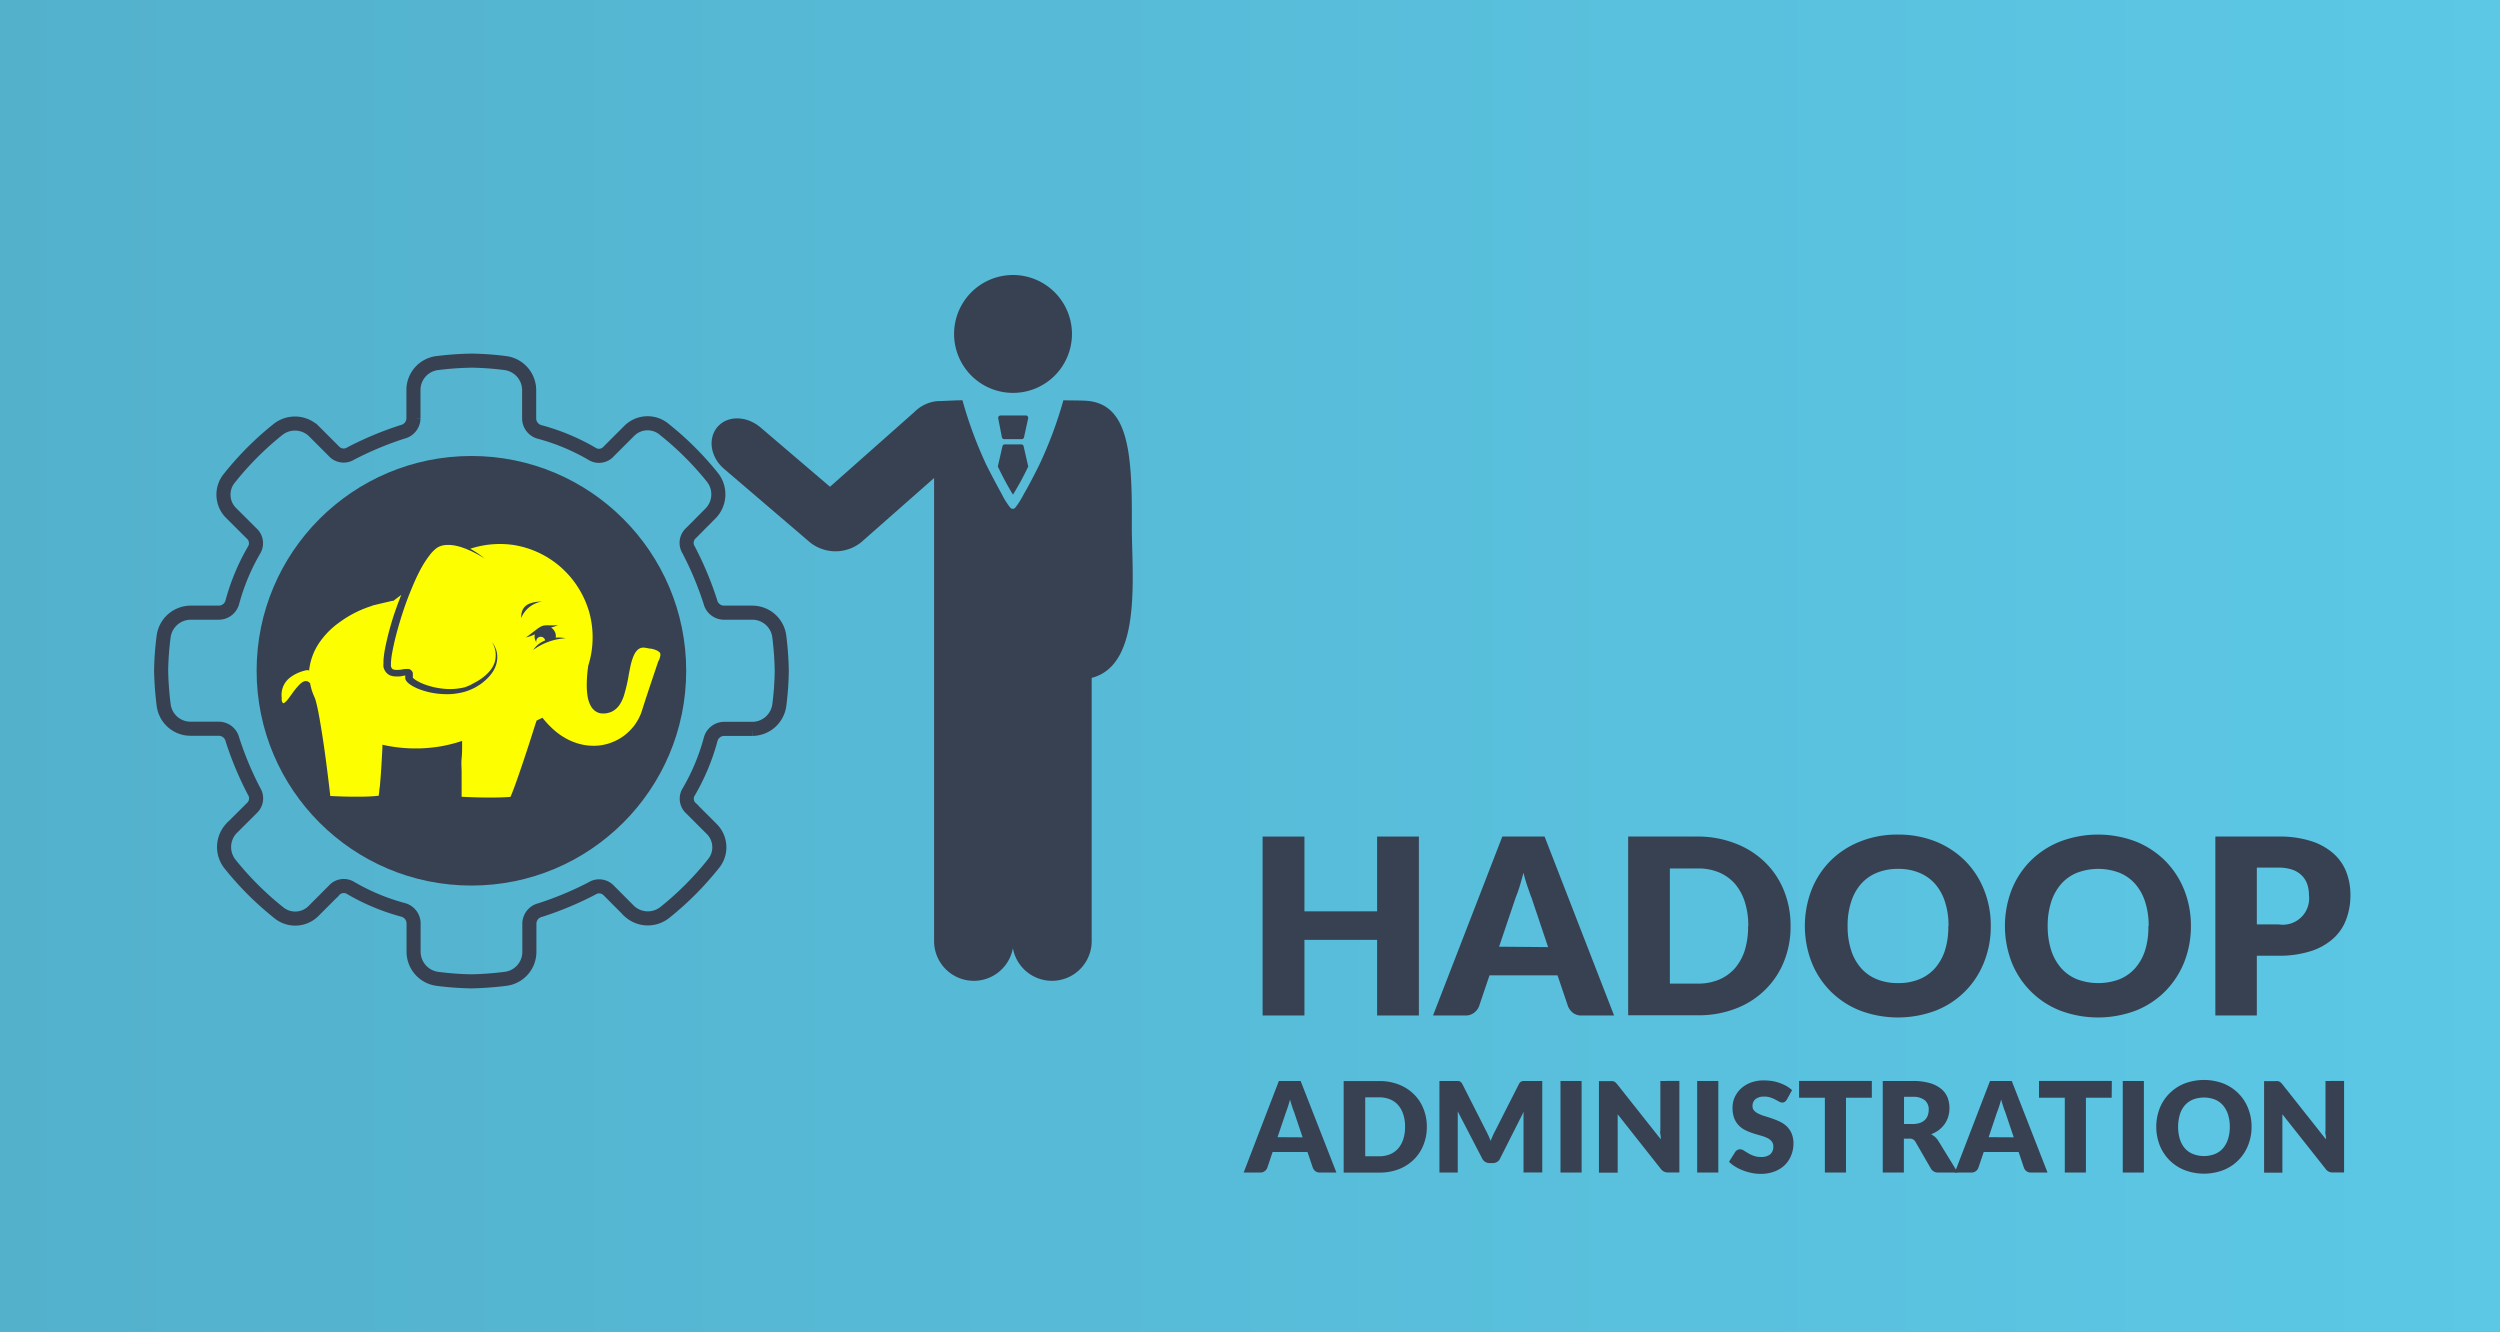
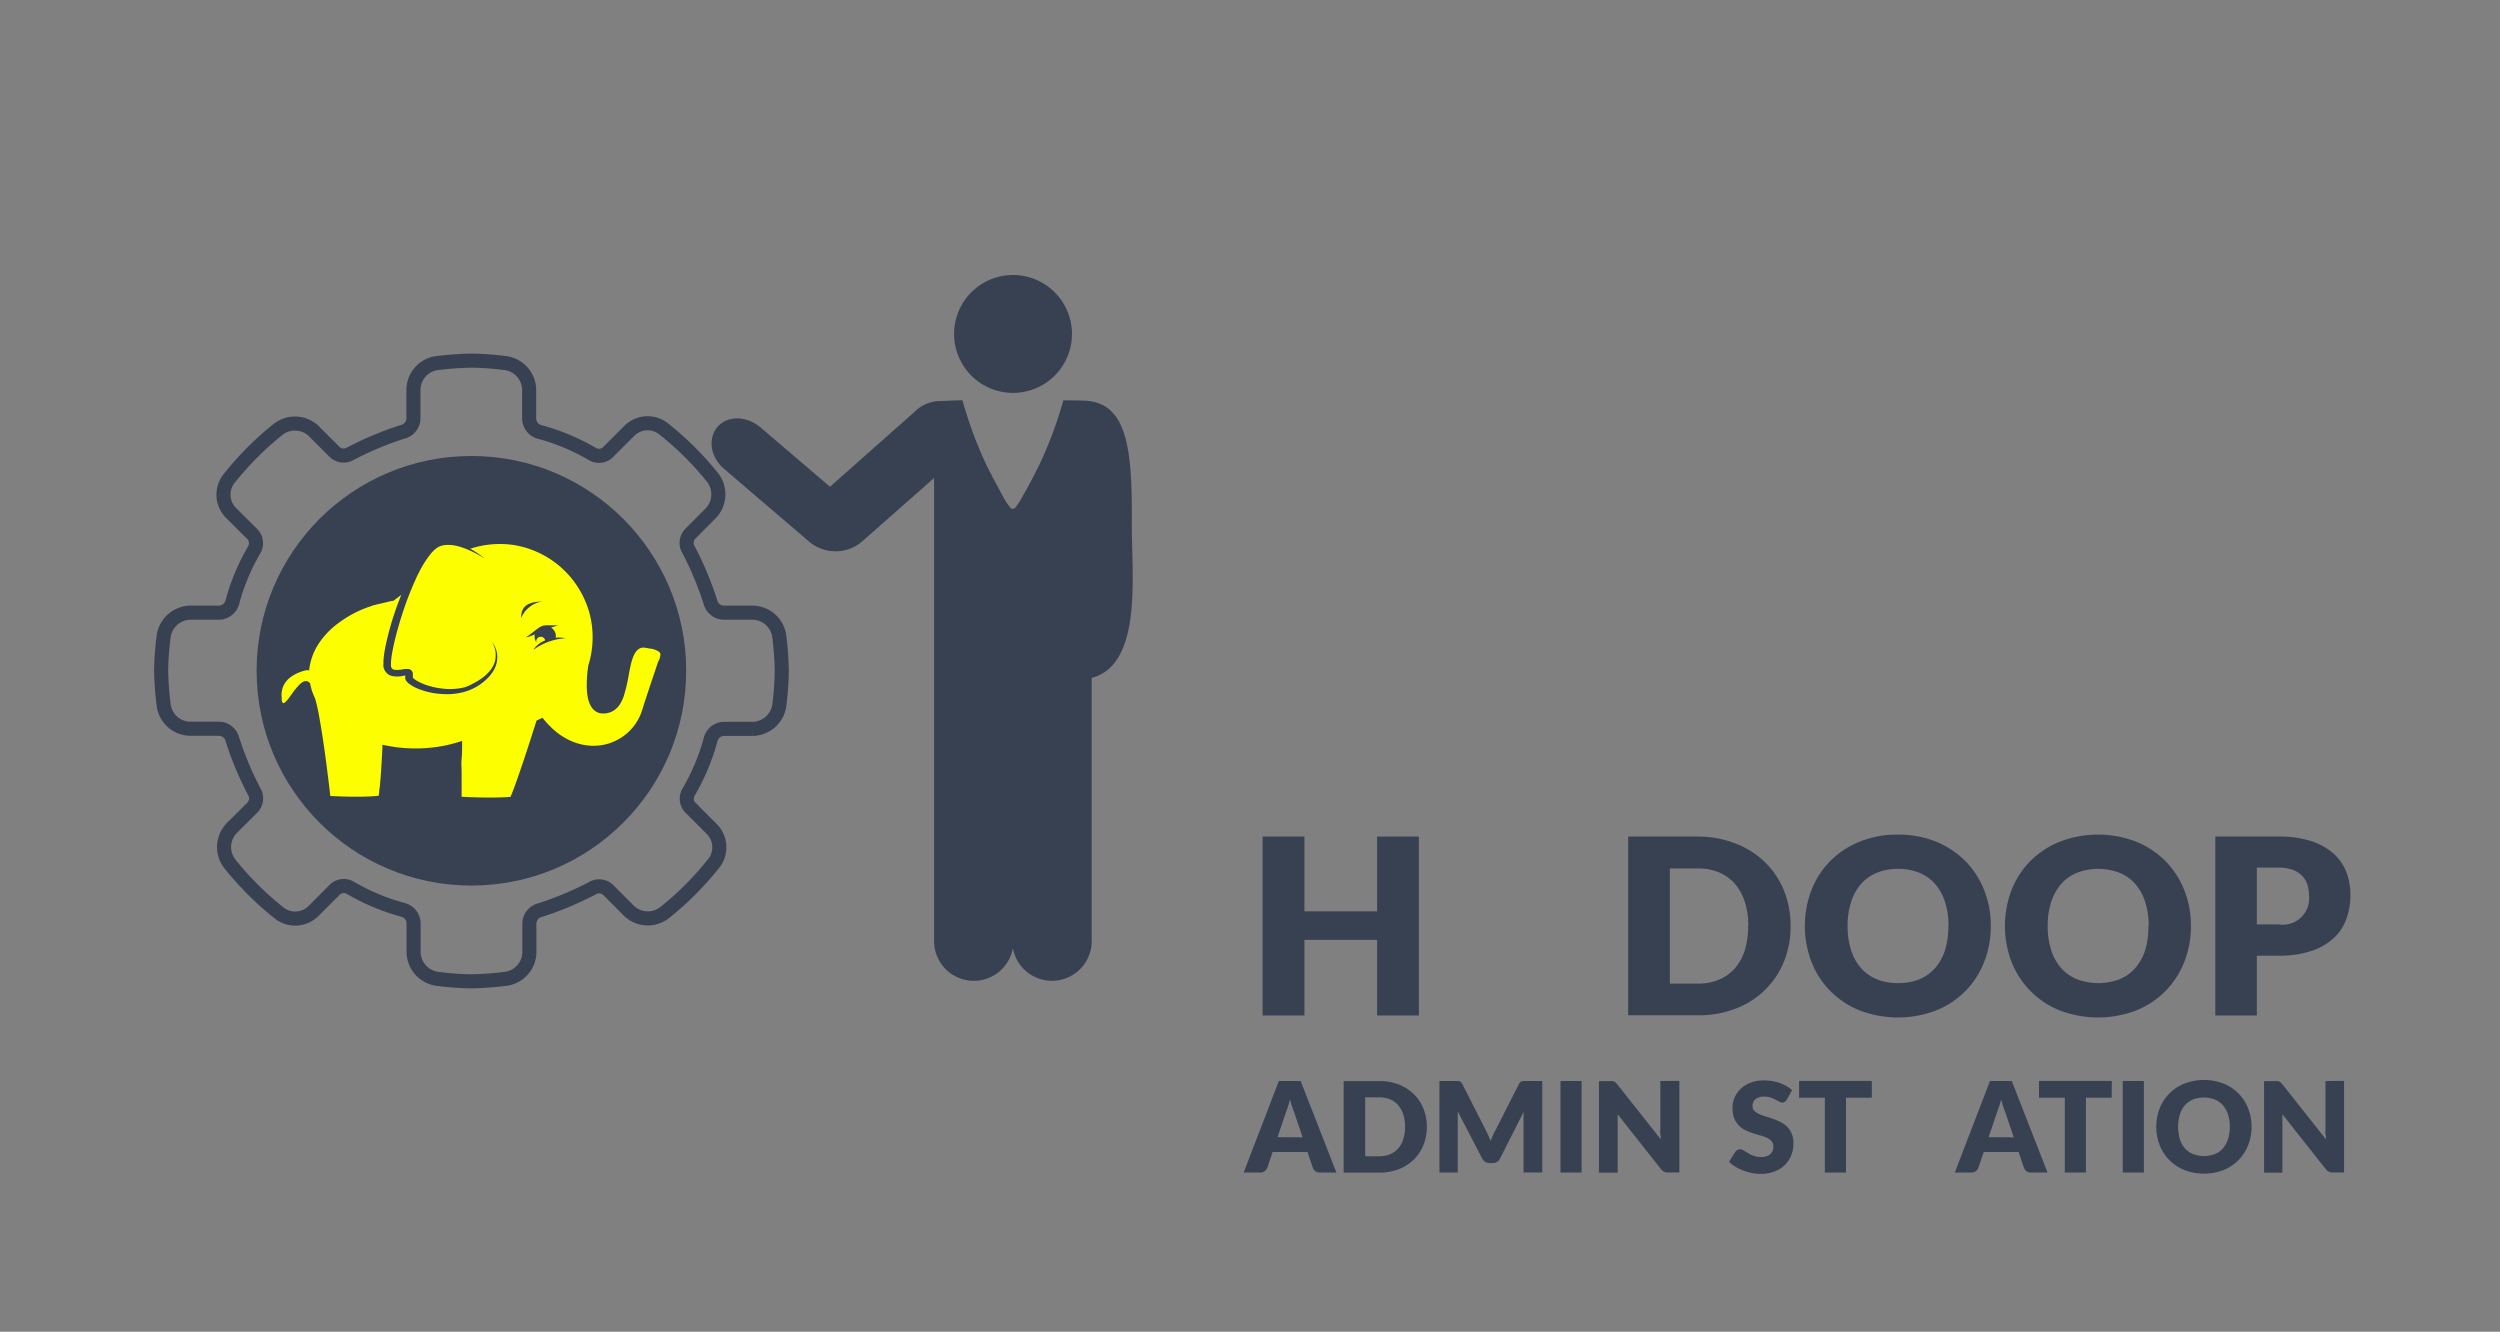
<svg xmlns="http://www.w3.org/2000/svg" id="Layer_1" data-name="Layer 1" viewBox="0 0 355 189.11">
  <rect x="0" y="0" width="355" height="189.11" fill="#808080" stroke="none" />
  <defs>
    <style>.cls-1{fill:url(#linear-gradient);}.cls-2{fill:#374152;}.cls-3{fill:none;stroke:#374152;stroke-miterlimit:10;stroke-width:2px;}.cls-4{fill:#fdff00;}</style>
    <linearGradient id="linear-gradient" x1="-1.16" y1="94.55" x2="356.16" y2="94.55" gradientUnits="userSpaceOnUse">
      <stop offset="0" stop-color="#53b1cc" />
      <stop offset="1" stop-color="#5cc8e6" />
    </linearGradient>
  </defs>
  <title>Hadoop Administration_Large</title>
-   <rect class="cls-1" x="-1.16" y="-0.74" width="357.33" height="190.59" />
  <g id="g7286">
    <g id="g14900-8">
      <path id="path14893-3" class="cls-2" d="M143.85,39.05a8.37,8.37,0,1,0,8.37,8.38,8.38,8.38,0,0,0-8.37-8.38Z" />
      <path id="rect3772-7-6-8" class="cls-2" d="M151,56.84a58,58,0,0,1-3.45,9.23c-.74,1.47-1.52,3-2.17,4.09a11.68,11.68,0,0,1-1.21,1.93.48.48,0,0,1-.35.16.46.46,0,0,1-.36-.16,10.55,10.55,0,0,1-1.21-1.93c-.63-1.13-1.42-2.62-2.16-4.09a58.29,58.29,0,0,1-3.42-9.23c-1.2,0-2.39.1-3.57.12a5.24,5.24,0,0,0-3.24,1.53l-12,10.63L108,60.7c-2-1.69-4.71-1.72-6.12-.07s-1,4.34,1,6L115,77a5.81,5.81,0,0,0,7.64-.31l10-8.81v65.76a5.64,5.64,0,0,0,11.19,1,5.64,5.64,0,0,0,11.19-1V96.26c7.28-1.88,5.66-14.81,5.7-21.79.06-10.26-.47-17.25-6.6-17.57C153,56.85,152,56.87,151,56.84Z" />
-       <path id="path14897-3" class="cls-2" d="M142.05,59a.34.34,0,0,0-.31.37s0,0,0,0l.53,2.72a.33.33,0,0,0,.33.27h2.47a.34.34,0,0,0,.34-.27L146,59.4a.34.34,0,0,0-.27-.4h-3.63Zm.6,4.1a.33.33,0,0,0-.3.26l-.66,2.88a44.14,44.14,0,0,0,2.15,4,39.69,39.69,0,0,0,2.17-4l-.66-2.88a.35.35,0,0,0-.34-.26h-2.36Z" />
    </g>
    <g id="g5107">
      <path id="path5104" class="cls-3" d="M66.94,51.21a45.55,45.55,0,0,0-4.8.34,3.85,3.85,0,0,0-3.43,3.77v4.11a2,2,0,0,1-1.54,1.89A46.91,46.91,0,0,0,49.8,64.4a1.87,1.87,0,0,1-2.4-.34l-2.91-2.91a3.88,3.88,0,0,0-5-.18,43.63,43.63,0,0,0-6.86,6.86,3.68,3.68,0,0,0,.17,5l2.92,2.91a1.86,1.86,0,0,1,.34,2.4A30.42,30.42,0,0,0,33,85.48,2,2,0,0,1,31.12,87H27a3.89,3.89,0,0,0-3.77,3.43,42.45,42.45,0,0,0-.35,4.8,45.57,45.57,0,0,0,.35,4.8A3.85,3.85,0,0,0,27,103.48h4.11A2,2,0,0,1,33,105a46.91,46.91,0,0,0,3.08,7.37,1.88,1.88,0,0,1-.34,2.4l-2.92,2.91a3.88,3.88,0,0,0-.17,5,43.63,43.63,0,0,0,6.86,6.86,3.68,3.68,0,0,0,5-.17l2.91-2.92a1.85,1.85,0,0,1,2.4-.34,30.42,30.42,0,0,0,7.37,3.08,2,2,0,0,1,1.54,1.89v4.11A3.89,3.89,0,0,0,62.14,139a42.45,42.45,0,0,0,4.8.35,45.57,45.57,0,0,0,4.8-.35,3.86,3.86,0,0,0,3.43-3.77v-4.11a2,2,0,0,1,1.54-1.89,46.91,46.91,0,0,0,7.37-3.08,1.88,1.88,0,0,1,2.4.34l2.91,2.92a3.88,3.88,0,0,0,5,.17,43.63,43.63,0,0,0,6.86-6.86,3.67,3.67,0,0,0-.18-5l-2.91-2.91a1.84,1.84,0,0,1-.34-2.4,30.42,30.42,0,0,0,3.08-7.37,2,2,0,0,1,1.89-1.54h4.11a3.89,3.89,0,0,0,3.77-3.43,42.51,42.51,0,0,0,.34-4.8,45.55,45.55,0,0,0-.34-4.8A3.86,3.86,0,0,0,106.87,87h-4.11a2,2,0,0,1-1.89-1.54,46.91,46.91,0,0,0-3.08-7.37,1.87,1.87,0,0,1,.34-2.4L101,72.8a3.88,3.88,0,0,0,.18-5A43.63,43.63,0,0,0,94.36,61a3.67,3.67,0,0,0-5,.18l-2.91,2.91a1.84,1.84,0,0,1-2.4.34,30.42,30.42,0,0,0-7.37-3.08,2,2,0,0,1-1.54-1.89V55.32a3.89,3.89,0,0,0-3.43-3.77A42.51,42.51,0,0,0,66.94,51.21Z" />
      <circle id="path8569-7" class="cls-2" cx="66.94" cy="95.25" r="30.5" />
    </g>
  </g>
  <path class="cls-4" d="M93.71,92.68a1.61,1.61,0,0,0-.57-.37,3.92,3.92,0,0,0-.69-.2c-.24,0-.48-.08-.73-.11a1.6,1.6,0,0,0-.69,0,1.29,1.29,0,0,0-.57.36,2.6,2.6,0,0,0-.4.58,7.24,7.24,0,0,0-.47,1.38c-.12.48-.21,1-.3,1.46a22.83,22.83,0,0,1-.67,2.92,5.41,5.41,0,0,1-.64,1.38,2.86,2.86,0,0,1-1.16,1,3.35,3.35,0,0,1-.75.21,3,3,0,0,1-.79,0,1.86,1.86,0,0,1-.74-.31,2.13,2.13,0,0,1-.55-.57A4,4,0,0,1,83.46,99a9.53,9.53,0,0,1-.14-1.51,18.76,18.76,0,0,1,.22-3h0v0a13.11,13.11,0,0,0,.61-3.78,13.34,13.34,0,0,0-.48-3.78,13.65,13.65,0,0,0-2.67-5,15.54,15.54,0,0,0-1.33-1.36,13.33,13.33,0,0,0-6.79-3.19,13.74,13.74,0,0,0-3.79,0,14.2,14.2,0,0,0-2.32.54,13.33,13.33,0,0,1,2.06,1.4,14.36,14.36,0,0,0-1.31-.76c-.36-.19-.73-.36-1.11-.52l-.25-.11-.68-.24c-.24-.07-.49-.14-.73-.19a5,5,0,0,0-1.43-.11,2.62,2.62,0,0,0-1.28.41,4.91,4.91,0,0,0-1,1,14.66,14.66,0,0,0-1.55,2.49c-.18.35-.35.7-.51,1.06s-.32.72-.47,1.09c-.47,1.11-.89,2.23-1.27,3.38-.31.94-.6,1.9-.86,2.86s-.49,1.93-.67,2.9a12.21,12.21,0,0,0-.19,1.43c0,.11,0,.23,0,.33a.93.93,0,0,0,0,.26.7.7,0,0,0,.18.37.67.67,0,0,0,.38.14,2.79,2.79,0,0,0,.63,0c.24,0,.48-.08.77-.11h.25a1.1,1.1,0,0,1,.33,0,.93.93,0,0,1,.22.09,1,1,0,0,1,.21.2.9.9,0,0,1,.13.26s0,.08,0,.11,0,.08,0,.11a1.3,1.3,0,0,1,0,.31.66.66,0,0,1,0,.15l.15.15.26.19a6.9,6.9,0,0,0,1.25.61,11.09,11.09,0,0,0,1.39.41,11.48,11.48,0,0,0,1.43.22,8.9,8.9,0,0,0,2.87-.21A6.46,6.46,0,0,0,67.28,97a6.37,6.37,0,0,0,.63-.35c.21-.13.41-.26.61-.41a6.22,6.22,0,0,0,1.06-1A3.76,3.76,0,0,0,70.26,94a3.57,3.57,0,0,0-.4-2.84,3,3,0,0,1,.4.64,4.44,4.44,0,0,1,.27.72,3.57,3.57,0,0,1,0,1.56,3.89,3.89,0,0,1-.64,1.44,6.14,6.14,0,0,1-1.06,1.16,7.16,7.16,0,0,1-.61.48c-.22.15-.44.29-.67.42a7.81,7.81,0,0,1-1.46.62,9.15,9.15,0,0,1-3.12.36A10.67,10.67,0,0,1,59.9,98a6.89,6.89,0,0,1-1.47-.67l-.36-.25a2.12,2.12,0,0,1-.36-.37,1,1,0,0,1-.16-.32.87.87,0,0,1,0-.25.71.71,0,0,1,0-.14s0-.05,0-.07c-.2,0-.43.07-.68.11a4,4,0,0,1-.87,0,1.84,1.84,0,0,1-.51-.1,1.36,1.36,0,0,1-.5-.3,1.7,1.7,0,0,1-.36-.45,2.34,2.34,0,0,1-.18-.48,2.26,2.26,0,0,1,0-.49c0-.15,0-.29,0-.42a15.28,15.28,0,0,1,.2-1.57,41,41,0,0,1,1.63-5.91c.22-.62.46-1.24.7-1.85l-1.12.85,0,0H55.7l-2,.47-.26.06-.24.07c-.16,0-.33.09-.49.15l-.48.16-.48.18a15.66,15.66,0,0,0-3.6,2,11.3,11.3,0,0,0-2.85,2.92,8.51,8.51,0,0,0-1.4,3.83l0,.17-.06-.16a.06.06,0,0,1,0,0h-.07l-.1,0-.18,0-.38.1a6.13,6.13,0,0,0-.72.25,5.41,5.41,0,0,0-1.31.78,3.1,3.1,0,0,0-.88,1.21A3.18,3.18,0,0,0,40,99.05c0,.12,0,.25,0,.37a1.42,1.42,0,0,0,.11.33l.08.1h.08a.65.65,0,0,0,.26-.17,3.78,3.78,0,0,0,.49-.56l.46-.63a10.16,10.16,0,0,1,1-1.23,2.12,2.12,0,0,1,.31-.28,1.4,1.4,0,0,1,.38-.22.77.77,0,0,1,.52,0,1.18,1.18,0,0,1,.22.14l.14.13,0,0,0,.06a4.28,4.28,0,0,0,.12.54,4.61,4.61,0,0,0,.15.53c.06.16.13.35.2.52s.14.34.22.5v0h0c.18.59.31,1.17.43,1.76s.22,1.17.32,1.76c.2,1.17.38,2.35.55,3.53s.32,2.36.47,3.54.27,2.17.39,3.26c1.15.06,2.3.1,3.45.1s2.3,0,3.44-.14l0-.14.06-.42c0-.29.07-.58.1-.88.05-.59.1-1.18.14-1.77.08-1.18.15-2.37.21-3.56l0-.47.46.1a21.45,21.45,0,0,0,5.18.41,22.11,22.11,0,0,0,2.58-.27,21.64,21.64,0,0,0,2.53-.6l.57-.18,0,.6c0,.63,0,1.27-.07,1.91s0,1.28,0,1.92,0,1.28,0,1.92c0,.32,0,.64,0,1,0,.16,0,.32,0,.47s0,.08,0,.11c1.13.06,2.27.1,3.4.11s2.36,0,3.53-.09c.06-.14.13-.28.19-.43s.17-.44.26-.67c.17-.44.33-.9.49-1.35.32-.91.63-1.82.94-2.74q.83-2.49,1.62-5l.21-.64.13-.07.46-.22.24-.12.16.19.26.31.26.29c.17.19.35.37.54.55a10.14,10.14,0,0,0,1.18,1,10.35,10.35,0,0,0,1.31.79,8.27,8.27,0,0,0,1.43.55,7.62,7.62,0,0,0,3,.25,7.27,7.27,0,0,0,2.88-1,7.18,7.18,0,0,0,2.22-2.1,7.73,7.73,0,0,0,.73-1.36c.09-.24.17-.48.25-.74l.24-.76c.65-2,1.33-4,2-6v0l0,0a1.31,1.31,0,0,0,.24-.61A.74.74,0,0,0,93.71,92.68ZM74,87.78h0c0-1.49.66-2.31,3-2.37A3.86,3.86,0,0,0,74,87.78Zm1.71,4.53a3.58,3.58,0,0,1,.68-.77h0a3.82,3.82,0,0,1,1-.59.34.34,0,0,0,0-.1.64.64,0,0,0-1.24.28h0a.61.61,0,0,0,.09.18,1.5,1.5,0,0,1-.3-1.24,4.48,4.48,0,0,1-1.29.44c.66-.36,1.67-1.35,2.29-1.6s1.52,0,2.31-.17a4.23,4.23,0,0,1-1,.37,1.55,1.55,0,0,1,.66.94,1.69,1.69,0,0,1,0,.5,4.88,4.88,0,0,1,1.41.08A8.62,8.62,0,0,0,75.7,92.31Z" />
  <path class="cls-2" d="M201.48,118.79V144.2h-5.93V133.46H185.23V144.2h-5.94V118.79h5.94v10.62h10.32V118.79Z" />
-   <path class="cls-2" d="M229.2,144.2h-4.57a2,2,0,0,1-1.24-.35,2.43,2.43,0,0,1-.72-.92l-1.5-4.43h-9.66l-1.5,4.43a2.11,2.11,0,0,1-.69.88,1.93,1.93,0,0,1-1.23.39h-4.6l9.84-25.41h6Zm-9.37-9.71-2.35-7c-.18-.44-.36-1-.56-1.56s-.4-1.25-.59-2c-.18.71-.37,1.37-.56,2s-.39,1.13-.56,1.57l-2.34,6.93Z" />
  <path class="cls-2" d="M254.26,131.49a13.17,13.17,0,0,1-.95,5.08,11.71,11.71,0,0,1-2.68,4,11.91,11.91,0,0,1-4.16,2.65,14.56,14.56,0,0,1-5.39.95H231.2V118.79h9.88a14.56,14.56,0,0,1,5.39,1,12.2,12.2,0,0,1,4.16,2.65,11.67,11.67,0,0,1,2.68,4A13.15,13.15,0,0,1,254.26,131.49Zm-6,0a11.21,11.21,0,0,0-.49-3.4,7.44,7.44,0,0,0-1.4-2.58,6.22,6.22,0,0,0-2.25-1.62,7.55,7.55,0,0,0-3-.57h-4v16.35h4a7.55,7.55,0,0,0,3-.57,6.22,6.22,0,0,0,2.25-1.62,7.31,7.31,0,0,0,1.4-2.57A11.34,11.34,0,0,0,248.23,131.49Z" />
  <path class="cls-2" d="M282.69,131.49a13.57,13.57,0,0,1-.95,5.13,12.1,12.1,0,0,1-6.83,6.87,15.25,15.25,0,0,1-10.81,0,12.32,12.32,0,0,1-4.18-2.75,12.18,12.18,0,0,1-2.68-4.12,14.33,14.33,0,0,1,0-10.26,12.18,12.18,0,0,1,2.68-4.12,12.42,12.42,0,0,1,4.18-2.73,14.09,14.09,0,0,1,5.41-1,14.26,14.26,0,0,1,5.4,1,12.63,12.63,0,0,1,4.16,2.75,12.21,12.21,0,0,1,2.67,4.12A13.46,13.46,0,0,1,282.69,131.49Zm-6,0a10.8,10.8,0,0,0-.49-3.39,7.26,7.26,0,0,0-1.4-2.56,6,6,0,0,0-2.25-1.6,7.55,7.55,0,0,0-3-.56,7.72,7.72,0,0,0-3.05.56,6,6,0,0,0-2.25,1.6,7.11,7.11,0,0,0-1.4,2.56,10.8,10.8,0,0,0-.49,3.39,10.93,10.93,0,0,0,.49,3.41,7.06,7.06,0,0,0,1.4,2.55,6,6,0,0,0,2.25,1.6,7.9,7.9,0,0,0,3.05.55,7.73,7.73,0,0,0,3-.55,6,6,0,0,0,2.25-1.6,7.21,7.21,0,0,0,1.4-2.55A10.93,10.93,0,0,0,276.66,131.49Z" />
  <path class="cls-2" d="M311.11,131.49a13.76,13.76,0,0,1-.95,5.13,12.49,12.49,0,0,1-2.68,4.12,12.23,12.23,0,0,1-4.16,2.75,15.25,15.25,0,0,1-10.81,0,12.2,12.2,0,0,1-6.86-6.87,14.33,14.33,0,0,1,0-10.26,12.21,12.21,0,0,1,2.69-4.12,12.38,12.38,0,0,1,4.17-2.73,15.11,15.11,0,0,1,10.81,0,12.53,12.53,0,0,1,4.16,2.75,12.39,12.39,0,0,1,2.68,4.12A13.66,13.66,0,0,1,311.11,131.49Zm-6,0a10.8,10.8,0,0,0-.49-3.39,7.11,7.11,0,0,0-1.4-2.56,6,6,0,0,0-2.24-1.6,8.48,8.48,0,0,0-6.06,0,6,6,0,0,0-2.25,1.6,7.28,7.28,0,0,0-1.41,2.56,11.09,11.09,0,0,0-.49,3.39,11.23,11.23,0,0,0,.49,3.41,7.23,7.23,0,0,0,1.41,2.55,6,6,0,0,0,2.25,1.6,8.62,8.62,0,0,0,6.06,0,6,6,0,0,0,2.24-1.6,7.06,7.06,0,0,0,1.4-2.55A10.93,10.93,0,0,0,305.07,131.49Z" />
  <path class="cls-2" d="M323.54,118.79a14.68,14.68,0,0,1,4.62.64,8.85,8.85,0,0,1,3.17,1.75,6.76,6.76,0,0,1,1.84,2.63,8.85,8.85,0,0,1,.59,3.28,9.58,9.58,0,0,1-.61,3.49,6.83,6.83,0,0,1-1.86,2.72,8.72,8.72,0,0,1-3.18,1.77,14.49,14.49,0,0,1-4.57.64h-3.07v8.49h-5.89V118.79Zm0,12.47a3.74,3.74,0,0,0,4.33-4.17,4.63,4.63,0,0,0-.26-1.58,3.2,3.2,0,0,0-.8-1.23,3.5,3.5,0,0,0-1.34-.8,6.1,6.1,0,0,0-1.93-.28h-3.07v8.06Z" />
  <path class="cls-2" d="M189.77,166.5h-2.34a1,1,0,0,1-.63-.18,1.14,1.14,0,0,1-.37-.47l-.77-2.27h-4.95l-.76,2.27a1.09,1.09,0,0,1-.36.45,1,1,0,0,1-.63.2H176.6l5-13h3.09Zm-4.8-5-1.2-3.57c-.09-.22-.19-.49-.29-.8s-.2-.64-.3-1c-.09.36-.19.7-.29,1s-.19.58-.28.8l-1.2,3.55Z" />
  <path class="cls-2" d="M202.61,160a6.78,6.78,0,0,1-.49,2.61,6,6,0,0,1-1.37,2.06,6.32,6.32,0,0,1-2.13,1.36,7.62,7.62,0,0,1-2.76.48H190.8v-13h5.06a7.41,7.41,0,0,1,2.76.49,6.32,6.32,0,0,1,2.13,1.36,5.86,5.86,0,0,1,1.37,2.06A6.67,6.67,0,0,1,202.61,160Zm-3.09,0a5.58,5.58,0,0,0-.25-1.74,3.81,3.81,0,0,0-.72-1.32,3.09,3.09,0,0,0-1.15-.83,4,4,0,0,0-1.54-.29h-2v8.37h2a4,4,0,0,0,1.54-.29,3.09,3.09,0,0,0,1.15-.83,3.81,3.81,0,0,0,.72-1.32A5.6,5.6,0,0,0,199.52,160Z" />
  <path class="cls-2" d="M219,153.49v13h-2.66V159c0-.17,0-.36,0-.57s0-.4.05-.61L213,164.53a1,1,0,0,1-.43.47,1.17,1.17,0,0,1-.62.16h-.41a1.17,1.17,0,0,1-.62-.16,1.12,1.12,0,0,1-.44-.47L207,157.82c0,.21,0,.42,0,.63s0,.4,0,.57v7.48H204.4v-13H207a.76.76,0,0,1,.27.05.6.6,0,0,1,.21.14,1.17,1.17,0,0,1,.18.26l3.35,6.6c.12.23.24.47.35.71s.21.49.31.75c.1-.26.21-.52.32-.77s.23-.49.35-.71l3.34-6.58a.92.92,0,0,1,.19-.26.6.6,0,0,1,.21-.14.71.71,0,0,1,.26-.05H219Z" />
  <path class="cls-2" d="M224.59,166.5h-3v-13h3Z" />
  <path class="cls-2" d="M238.47,153.49v13H236.9a1.32,1.32,0,0,1-.59-.11,1.35,1.35,0,0,1-.47-.39l-6.13-7.76c0,.23,0,.46,0,.68s0,.42,0,.61v7h-2.66v-13h1.59a1.62,1.62,0,0,1,.33,0,.84.84,0,0,1,.24.06.9.9,0,0,1,.2.14,2.76,2.76,0,0,1,.23.24l6.19,7.82c0-.25,0-.49-.06-.73s0-.46,0-.66v-6.89Z" />
-   <path class="cls-2" d="M244,166.5h-3v-13h3Z" />
  <path class="cls-2" d="M253.74,156.13a1.3,1.3,0,0,1-.28.32.66.66,0,0,1-.38.11.91.91,0,0,1-.45-.13l-.53-.29a4.48,4.48,0,0,0-.69-.29,2.57,2.57,0,0,0-.87-.13,1.91,1.91,0,0,0-1.27.36,1.25,1.25,0,0,0-.41,1,.88.88,0,0,0,.25.65,2.07,2.07,0,0,0,.66.45,6.12,6.12,0,0,0,.92.34c.35.11.71.22,1.07.35a10.07,10.07,0,0,1,1.07.45,3.91,3.91,0,0,1,.93.66,3.25,3.25,0,0,1,.66,1,3.63,3.63,0,0,1,.25,1.39,4.5,4.5,0,0,1-.32,1.69,4,4,0,0,1-.9,1.37,4.23,4.23,0,0,1-1.47.92,5.34,5.34,0,0,1-2,.34,5.94,5.94,0,0,1-1.24-.13,7,7,0,0,1-1.21-.35,6.35,6.35,0,0,1-1.11-.54,4.31,4.31,0,0,1-.9-.7l.89-1.41a.76.76,0,0,1,.28-.25.73.73,0,0,1,.38-.11,1,1,0,0,1,.54.17l.62.38a4.46,4.46,0,0,0,.79.37,2.82,2.82,0,0,0,1.05.17,2,2,0,0,0,1.28-.36,1.39,1.39,0,0,0,.46-1.15,1.08,1.08,0,0,0-.26-.74,1.79,1.79,0,0,0-.65-.47,5,5,0,0,0-.93-.33c-.34-.1-.7-.2-1.06-.32a8.11,8.11,0,0,1-1.06-.43,3.25,3.25,0,0,1-.93-.67,3.07,3.07,0,0,1-.65-1,4.11,4.11,0,0,1-.25-1.54,3.59,3.59,0,0,1,.29-1.43,3.88,3.88,0,0,1,.87-1.24,4.38,4.38,0,0,1,1.4-.87,5.12,5.12,0,0,1,1.9-.32,7.49,7.49,0,0,1,1.17.09,5.35,5.35,0,0,1,1.08.28,6.27,6.27,0,0,1,.95.43,4.59,4.59,0,0,1,.79.58Z" />
  <path class="cls-2" d="M265.8,155.88h-3.67V166.5h-3V155.88h-3.66v-2.39H265.8Z" />
-   <path class="cls-2" d="M278,166.5h-2.73a1.16,1.16,0,0,1-1.09-.57L272,162.15a.88.88,0,0,0-.88-.46h-.77v4.81h-3v-13h4.24a8.5,8.5,0,0,1,2.41.29,4.4,4.4,0,0,1,1.62.81,3,3,0,0,1,.92,1.22,4.06,4.06,0,0,1,.28,1.54,3.85,3.85,0,0,1-.17,1.19,3.63,3.63,0,0,1-.5,1.05,4.06,4.06,0,0,1-.81.85,4.46,4.46,0,0,1-1.12.61,3.37,3.37,0,0,1,.55.38,3,3,0,0,1,.46.54Zm-6.41-6.89a3.22,3.22,0,0,0,1.05-.16,1.93,1.93,0,0,0,.71-.43,1.69,1.69,0,0,0,.4-.65,2.58,2.58,0,0,0,.13-.8,1.69,1.69,0,0,0-.56-1.34,2.61,2.61,0,0,0-1.73-.48h-1.22v3.86Z" />
  <path class="cls-2" d="M290.75,166.5h-2.34a1.05,1.05,0,0,1-.64-.18,1.12,1.12,0,0,1-.36-.47l-.77-2.27h-4.95l-.77,2.27a1,1,0,0,1-.35.45,1,1,0,0,1-.63.2h-2.36l5-13h3.09Zm-4.8-5-1.2-3.57c-.09-.22-.19-.49-.29-.8s-.2-.64-.3-1c-.09.36-.19.7-.29,1s-.2.58-.29.8l-1.19,3.55Z" />
  <path class="cls-2" d="M299.86,155.88H296.2V166.5h-3V155.88h-3.66v-2.39h10.34Z" />
  <path class="cls-2" d="M304.43,166.5h-3v-13h3Z" />
  <path class="cls-2" d="M319.72,160a6.91,6.91,0,0,1-.49,2.63,6.22,6.22,0,0,1-3.5,3.52,7.75,7.75,0,0,1-5.53,0,6.26,6.26,0,0,1-3.52-3.52,7.3,7.3,0,0,1,0-5.26,6.14,6.14,0,0,1,1.38-2.1,6.24,6.24,0,0,1,2.14-1.41,7.82,7.82,0,0,1,5.53,0,6.29,6.29,0,0,1,2.13,1.41,6.12,6.12,0,0,1,1.37,2.1A6.9,6.9,0,0,1,319.72,160Zm-3.09,0a5.58,5.58,0,0,0-.25-1.74,3.85,3.85,0,0,0-.72-1.31,3.18,3.18,0,0,0-1.15-.82,4.43,4.43,0,0,0-3.1,0,3.22,3.22,0,0,0-1.16.82,3.67,3.67,0,0,0-.71,1.31,6.22,6.22,0,0,0,0,3.49,3.67,3.67,0,0,0,.71,1.31,3.08,3.08,0,0,0,1.16.81,4.29,4.29,0,0,0,3.1,0,3,3,0,0,0,1.15-.81,3.85,3.85,0,0,0,.72-1.31A5.6,5.6,0,0,0,316.63,160Z" />
  <path class="cls-2" d="M332.86,153.49v13h-1.57a1.17,1.17,0,0,1-1.05-.5l-6.14-7.76c0,.23,0,.46,0,.68s0,.42,0,.61v7H321.5v-13h1.59a1.62,1.62,0,0,1,.33,0,.84.84,0,0,1,.24.06,1.28,1.28,0,0,1,.21.14l.22.24,6.19,7.82c0-.25,0-.49-.06-.73s0-.46,0-.66v-6.89Z" />
</svg>